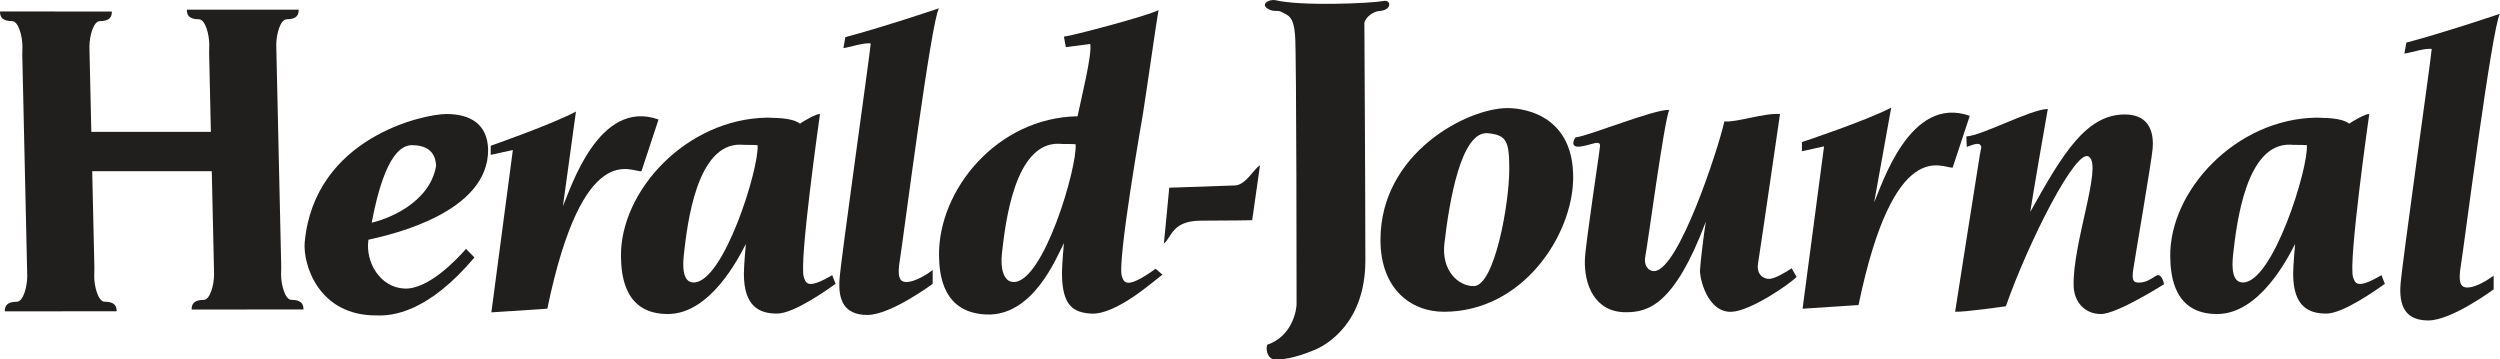
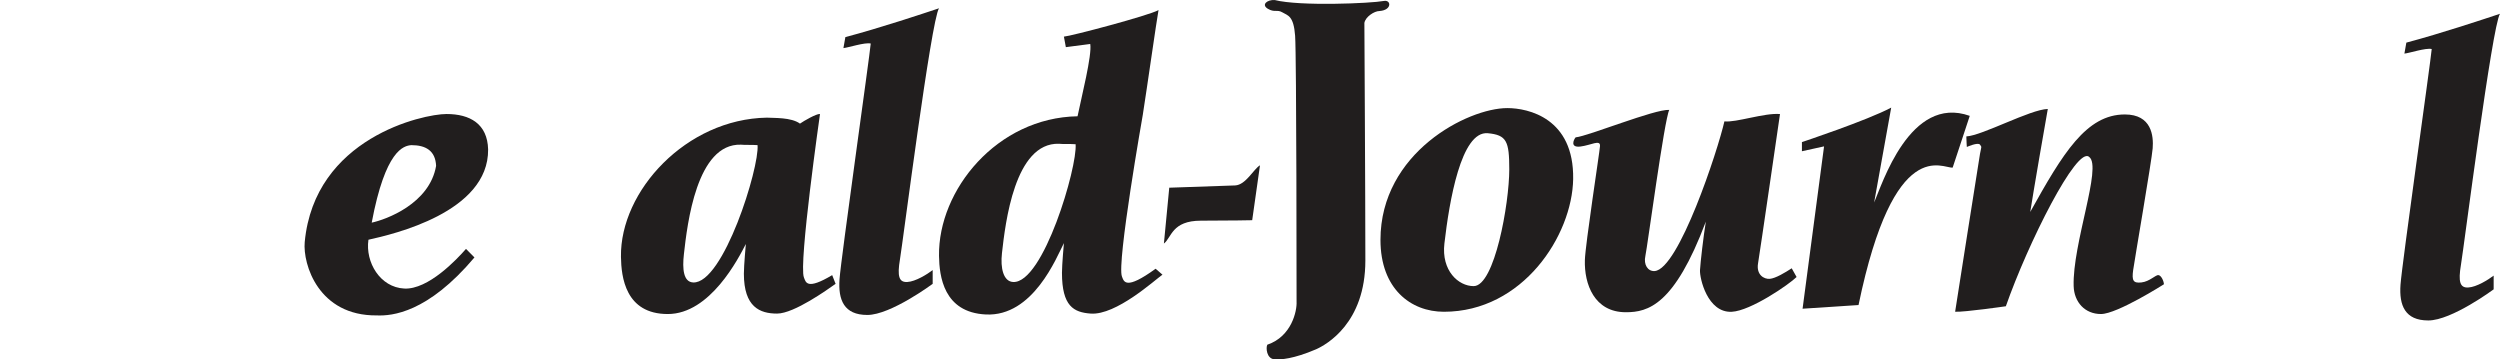
<svg xmlns="http://www.w3.org/2000/svg" xmlns:ns1="http://www.inkscape.org/namespaces/inkscape" xmlns:ns2="http://sodipodi.sourceforge.net/DTD/sodipodi-0.dtd" width="211.683mm" height="30.436mm" viewBox="0 0 211.683 30.436" version="1.1" id="svg8074" ns1:version="0.92.1 r15371" ns2:docname="Herald-Journal_(2019-10-31).svg">
  <defs id="defs8068">
    <clipPath id="clip10">
-       <path d="m 522,216 h 21.496 v 64 H 522 Z m 0,0" id="path3069" ns1:connector-curvature="0" />
-     </clipPath>
+       </clipPath>
    <clipPath id="clip11">
      <path d="m 288,213.211 h 27 V 287.375 h -27 z m 0,0" id="path3072" ns1:connector-curvature="0" />
    </clipPath>
  </defs>
  <ns2:namedview id="base" pagecolor="#ffffff" bordercolor="#666666" borderopacity="1.0" ns1:pageopacity="0.0" ns1:pageshadow="2" ns1:zoom="0.35" ns1:cx="399.9998" ns1:cy="57.526629" ns1:document-units="mm" ns1:current-layer="layer1" showgrid="false" fit-margin-top="0" fit-margin-left="0" fit-margin-right="0" fit-margin-bottom="0" ns1:window-width="1920" ns1:window-height="1001" ns1:window-x="-9" ns1:window-y="-9" ns1:window-maximized="1" />
  <g ns1:label="Ebene 1" ns1:groupmode="layer" id="layer1" transform="translate(210.155,-133.618)">
    <path ns1:connector-curvature="0" id="path3978" d="m -175.322,145.907 c -0.66,0.051 -2.202,0.413 -3.359,6.563 1.212,-0.258 4.901,-1.601 5.452,-4.806 -0.054,-1.29 -0.881,-1.757 -2.093,-1.757 z m -0.606,12.144 c 2.037,0.104 4.46,-2.479 5.231,-3.358 l 0.716,0.723 c -3.965,4.704 -6.994,4.96 -8.26,4.909 -4.957,0.051 -6.278,-4.34 -6.113,-6.201 0.825,-8.837 10.022,-10.852 12.006,-10.852 1.983,0 3.468,0.827 3.524,2.997 0.054,5.323 -8.041,7.183 -10.134,7.648 -0.276,1.912 0.992,4.031 3.029,4.133" style="fill:#211e1e;fill-opacity:1;fill-rule:nonzero;stroke:none;stroke-width:0.41" />
-     <path ns1:connector-curvature="0" id="path3980" d="m -168.603,145.96 c 0,0 5.177,-1.809 7.215,-2.894 l -1.103,8.01 c 0.662,-1.499 3.029,-9.147 8.097,-7.339 l -1.447,4.38 c -0.825,0.115 -4.956,-2.907 -7.97,11.64 l -4.738,0.309 1.819,-13.746 -1.874,0.413 v -0.774" style="fill:#211e1e;fill-opacity:1;fill-rule:nonzero;stroke:none;stroke-width:0.41" />
    <path ns1:connector-curvature="0" id="path3982" d="m -57.578,145.649 c 0,0 5.521,-1.835 7.558,-2.92 l -1.446,8.036 c 0.662,-1.499 3.029,-9.147 8.097,-7.337 l -1.446,4.379 c -0.827,0.117 -4.957,-2.907 -7.972,11.64 l -4.738,0.311 1.819,-13.746 -1.874,0.413 v -0.776" style="fill:#211e1e;fill-opacity:1;fill-rule:nonzero;stroke:none;stroke-width:0.41" />
-     <path ns1:connector-curvature="0" id="path3984" d="m -185.475,159.009 c -0.551,0 -0.881,-1.305 -0.881,-2.144 l 0.013,-0.723 -0.405,-18.021 -0.014,-0.724 c 0,-0.84 0.332,-2.144 0.881,-2.144 0.854,0 1.019,-0.375 1.019,-0.814 h -4.627 l -0.22,-0.003 h -4.627 c 0,0.439 0.167,0.814 1.019,0.814 0.551,0 0.881,1.305 0.881,2.144 l -0.013,0.723 0.149,6.667 h -10.123 l -0.146,-6.509 -0.014,-0.723 c 0,-0.84 0.33,-2.144 0.881,-2.144 0.853,0 1.018,-0.375 1.018,-0.814 h -4.625 l -0.22,-0.003 h -4.627 c 0,0.439 0.165,0.814 1.019,0.814 0.55,0 0.88,1.305 0.88,2.144 l -0.013,0.723 0.405,18.027 0.014,0.724 c 0,0.84 -0.33,2.144 -0.881,2.144 -0.854,0 -1.019,0.373 -1.019,0.814 h 4.627 l 0.22,-0.005 h 4.627 c 0,-0.438 -0.165,-0.813 -1.019,-0.813 -0.551,0 -0.881,-1.306 -0.881,-2.144 l 0.014,-0.724 -0.184,-8.179 h 10.123 l 0.181,8.026 0.013,0.724 c 0,0.84 -0.33,2.144 -0.88,2.144 -0.854,0 -1.019,0.375 -1.019,0.814 h 4.625 l 0.221,-0.003 h 4.625 c 0,-0.439 -0.165,-0.814 -1.018,-0.814" style="fill:#211e1e;fill-opacity:1;fill-rule:nonzero;stroke:none;stroke-width:0.41" />
    <path ns1:connector-curvature="0" id="path3986" d="m -147.414,145.868 c -3.758,-0.117 -4.544,6.706 -4.832,9.264 -0.144,1.273 -0.042,2.364 0.784,2.402 2.56,0.12 5.617,-9.728 5.452,-11.628 -0.537,-0.038 -1.074,0 -1.404,-0.038 z m 6.691,-2.596 c 0,0 -1.817,12.713 -1.362,13.836 0.165,0.426 0.247,1.085 2.394,-0.194 l 0.29,0.737 c -0.662,0.465 -3.512,2.519 -4.957,2.519 -1.446,0 -2.81,-0.543 -2.81,-3.374 0,-0.697 0.167,-2.518 0.167,-2.518 -0.62,1.202 -3.015,5.93 -6.61,5.93 -3.593,0 -3.939,-3.14 -3.965,-4.845 -0.082,-5.581 5.534,-11.666 12.35,-11.783 0.619,0.04 2.066,-0.038 2.808,0.505 0.332,-0.232 1.404,-0.853 1.694,-0.814" style="fill:#211e1e;fill-opacity:1;fill-rule:nonzero;stroke:none;stroke-width:0.41" />
-     <path ns1:connector-curvature="0" id="path3988" d="m -16.232,145.868 c -3.76,-0.117 -4.544,6.706 -4.834,9.264 -0.144,1.273 -0.042,2.364 0.785,2.402 2.56,0.12 5.617,-9.728 5.452,-11.628 -0.537,-0.038 -1.074,0 -1.404,-0.038 z m 6.691,-2.596 c 0,0 -1.817,12.713 -1.364,13.836 0.165,0.426 0.248,1.085 2.396,-0.194 l 0.288,0.737 c -0.66,0.465 -3.51,2.519 -4.957,2.519 -1.444,0 -2.808,-0.543 -2.808,-3.374 0,-0.697 0.165,-2.518 0.165,-2.518 -0.619,1.202 -3.015,5.93 -6.608,5.93 -3.593,0 -3.939,-3.14 -3.965,-4.845 -0.083,-5.581 5.534,-11.666 12.35,-11.783 0.619,0.04 2.064,-0.038 2.808,0.505 0.33,-0.232 1.404,-0.853 1.694,-0.814" style="fill:#211e1e;fill-opacity:1;fill-rule:nonzero;stroke:none;stroke-width:0.41" />
    <path ns1:connector-curvature="0" id="path3990" d="m -120.484,145.791 c -3.758,-0.117 -4.544,6.706 -4.832,9.262 -0.144,1.274 0.123,2.404 0.95,2.443 2.558,0.12 5.451,-9.767 5.286,-11.666 -0.537,-0.038 -1.074,0 -1.404,-0.038 z m 7.105,-2.519 c 0,0 -2.231,12.636 -1.777,13.759 0.167,0.426 0.29,1.2 2.851,-0.659 l 0.579,0.503 c -0.662,0.465 -3.925,3.449 -6.073,3.295 -1.441,-0.104 -2.436,-0.62 -2.436,-3.451 0,-0.697 0.165,-2.518 0.165,-2.518 -0.62,1.2 -2.603,6.239 -6.61,6.045 -3.588,-0.173 -3.939,-3.255 -3.965,-4.96 -0.082,-5.581 4.915,-11.706 11.73,-11.822 0.332,-1.628 1.24,-5.194 1.075,-6.124 l -2.066,0.271 -0.165,-0.891 c 0.579,-0.038 7.186,-1.782 8.012,-2.247 -0.165,0.891 -0.99,6.704 -1.321,8.797" style="fill:#211e1e;fill-opacity:1;fill-rule:nonzero;stroke:none;stroke-width:0.41" />
    <path ns1:connector-curvature="0" id="path3992" d="m -130.645,134.319 c -1.281,0.426 -4.997,1.667 -7.93,2.441 l -0.165,0.931 c 0.412,-0.04 1.817,-0.505 2.313,-0.388 -0.082,1.006 -2.519,18.216 -2.643,19.96 -0.123,1.744 0.372,3.023 2.354,3.023 1.983,0 5.534,-2.635 5.534,-2.635 v -1.164 c -0.454,0.349 -1.446,0.97 -2.148,1.008 -0.702,0.038 -0.867,-0.465 -0.619,-1.938 0.247,-1.473 2.643,-20.271 3.303,-21.239" style="fill:#211e1e;fill-opacity:1;fill-rule:nonzero;stroke:none;stroke-width:0.41" />
    <path style="clip-rule:nonzero;fill:#211e1e;fill-opacity:1;fill-rule:nonzero;stroke:none;stroke-width:0.41" d="m 1.528,134.784 c -1.281,0.426 -4.997,1.667 -7.93,2.443 l -0.165,0.93 c 0.413,-0.038 1.817,-0.505 2.313,-0.388 -0.082,1.008 -2.519,18.216 -2.643,19.96 -0.123,1.744 0.372,3.023 2.354,3.023 1.983,0 5.534,-2.635 5.534,-2.635 v -1.162 c -0.454,0.348 -1.446,0.968 -2.148,1.006 -0.702,0.04 -0.867,-0.465 -0.619,-1.938 0.247,-1.473 2.643,-20.271 3.303,-21.239" id="path3994" ns1:connector-curvature="0" />
    <path ns1:connector-curvature="0" id="path3998" d="m -111.15,149.511 -0.454,4.73 c 0.66,-0.505 0.66,-1.938 3.14,-1.938 2.478,0 4.337,-0.04 4.337,-0.04 l 0.66,-4.649 c -0.537,0.309 -1.197,1.665 -2.106,1.705 -0.909,0.038 -5.577,0.192 -5.577,0.192" style="fill:#211e1e;fill-opacity:1;fill-rule:nonzero;stroke:none;stroke-width:0.41" />
    <path style="clip-rule:nonzero;fill:#211e1e;fill-opacity:1;fill-rule:nonzero;stroke:none;stroke-width:0.41" d="m -102.228,133.621 c -0.619,-0.038 -1.156,0.388 -0.579,0.737 0.579,0.348 0.785,0.038 1.239,0.309 0.455,0.272 0.95,0.272 1.075,1.978 0.123,1.705 0.123,22.518 0.123,22.518 0.042,0.776 -0.413,2.946 -2.478,3.643 -0.125,0.232 -0.085,1.186 0.619,1.24 0.495,0.038 1.611,-0.038 3.512,-0.853 0.867,-0.388 4.172,-2.21 4.172,-7.518 0,-5.311 -0.083,-20.115 -0.083,-20.115 0.083,-0.505 0.827,-1.008 1.281,-1.008 1.074,-0.077 0.992,-0.97 0.372,-0.853 -1.096,0.205 -7.105,0.465 -9.252,-0.079" id="path4000" ns1:connector-curvature="0" />
    <path ns1:connector-curvature="0" id="path4004" d="m -84.178,144.899 c -2.266,-0.212 -3.263,5.776 -3.675,9.342 -0.266,2.293 1.181,3.604 2.478,3.604 1.776,0 3.015,-7.002 3.015,-9.884 0,-2.385 -0.22,-2.912 -1.817,-3.063 z m 7.228,3.877 c -0.077,4.781 -4.266,11.24 -10.945,11.24 -2.81,0 -5.371,-1.952 -5.371,-6.085 0,-7.39 7.395,-11.161 10.74,-11.161 1.776,0 5.659,0.853 5.576,6.007" style="fill:#211e1e;fill-opacity:1;fill-rule:nonzero;stroke:none;stroke-width:0.41" />
    <path ns1:connector-curvature="0" id="path4006" d="m -68.813,142.923 c -1.239,-0.077 -6.815,2.21 -7.93,2.326 -0.165,0.194 -0.495,0.891 0.413,0.776 0.909,-0.117 1.694,-0.62 1.652,-0.038 -0.042,0.58 -1.239,8.294 -1.281,9.65 -0.062,2.029 0.792,4.419 3.47,4.419 1.869,0 4.106,-0.582 6.773,-7.674 -0.207,1.279 -0.454,3.411 -0.495,4.108 -0.04,0.676 0.631,3.625 2.685,3.528 1.611,-0.077 4.874,-2.326 5.494,-2.946 l -0.413,-0.737 c -0.537,0.349 -1.364,0.853 -1.858,0.893 -0.497,0.038 -1.157,-0.349 -0.992,-1.317 0.165,-0.97 1.858,-12.636 1.858,-12.636 -1.321,-0.117 -3.717,0.736 -4.707,0.62 -0.555,2.449 -3.871,12.536 -5.908,12.674 -0.579,0.038 -0.95,-0.543 -0.784,-1.279 0.165,-0.737 1.611,-11.589 2.023,-12.365" style="fill:#211e1e;fill-opacity:1;fill-rule:nonzero;stroke:none;stroke-width:0.41" />
    <path ns1:connector-curvature="0" id="path4008" d="m -43.659,145.171 c 0,0.271 0.042,0.891 0.042,0.891 0,0 0.95,-0.426 1.115,-0.194 0.165,0.232 0.123,0.117 0,0.776 -0.072,0.383 -2.106,13.371 -2.106,13.371 0.825,0.038 4.295,-0.465 4.295,-0.465 1.858,-5.31 6.031,-13.644 7.063,-12.636 1.099,0.825 -1.431,7.352 -1.322,10.93 0.042,1.356 0.95,2.364 2.313,2.364 1.364,0 5.329,-2.519 5.329,-2.519 0,-0.232 -0.207,-0.736 -0.455,-0.776 -0.247,-0.038 -0.742,0.543 -1.446,0.62 -0.702,0.079 -0.825,-0.155 -0.702,-1.047 0.125,-0.891 1.571,-9.264 1.652,-10.31 0.082,-1.045 -0.082,-2.867 -2.354,-2.867 -3.265,0 -5.244,3.278 -8.013,8.255 0.207,-1.356 1.364,-8.1 1.487,-8.72 -1.487,0.038 -5.534,2.249 -6.898,2.326" style="fill:#211e1e;fill-opacity:1;fill-rule:nonzero;stroke:none;stroke-width:0.41" />
  </g>
</svg>